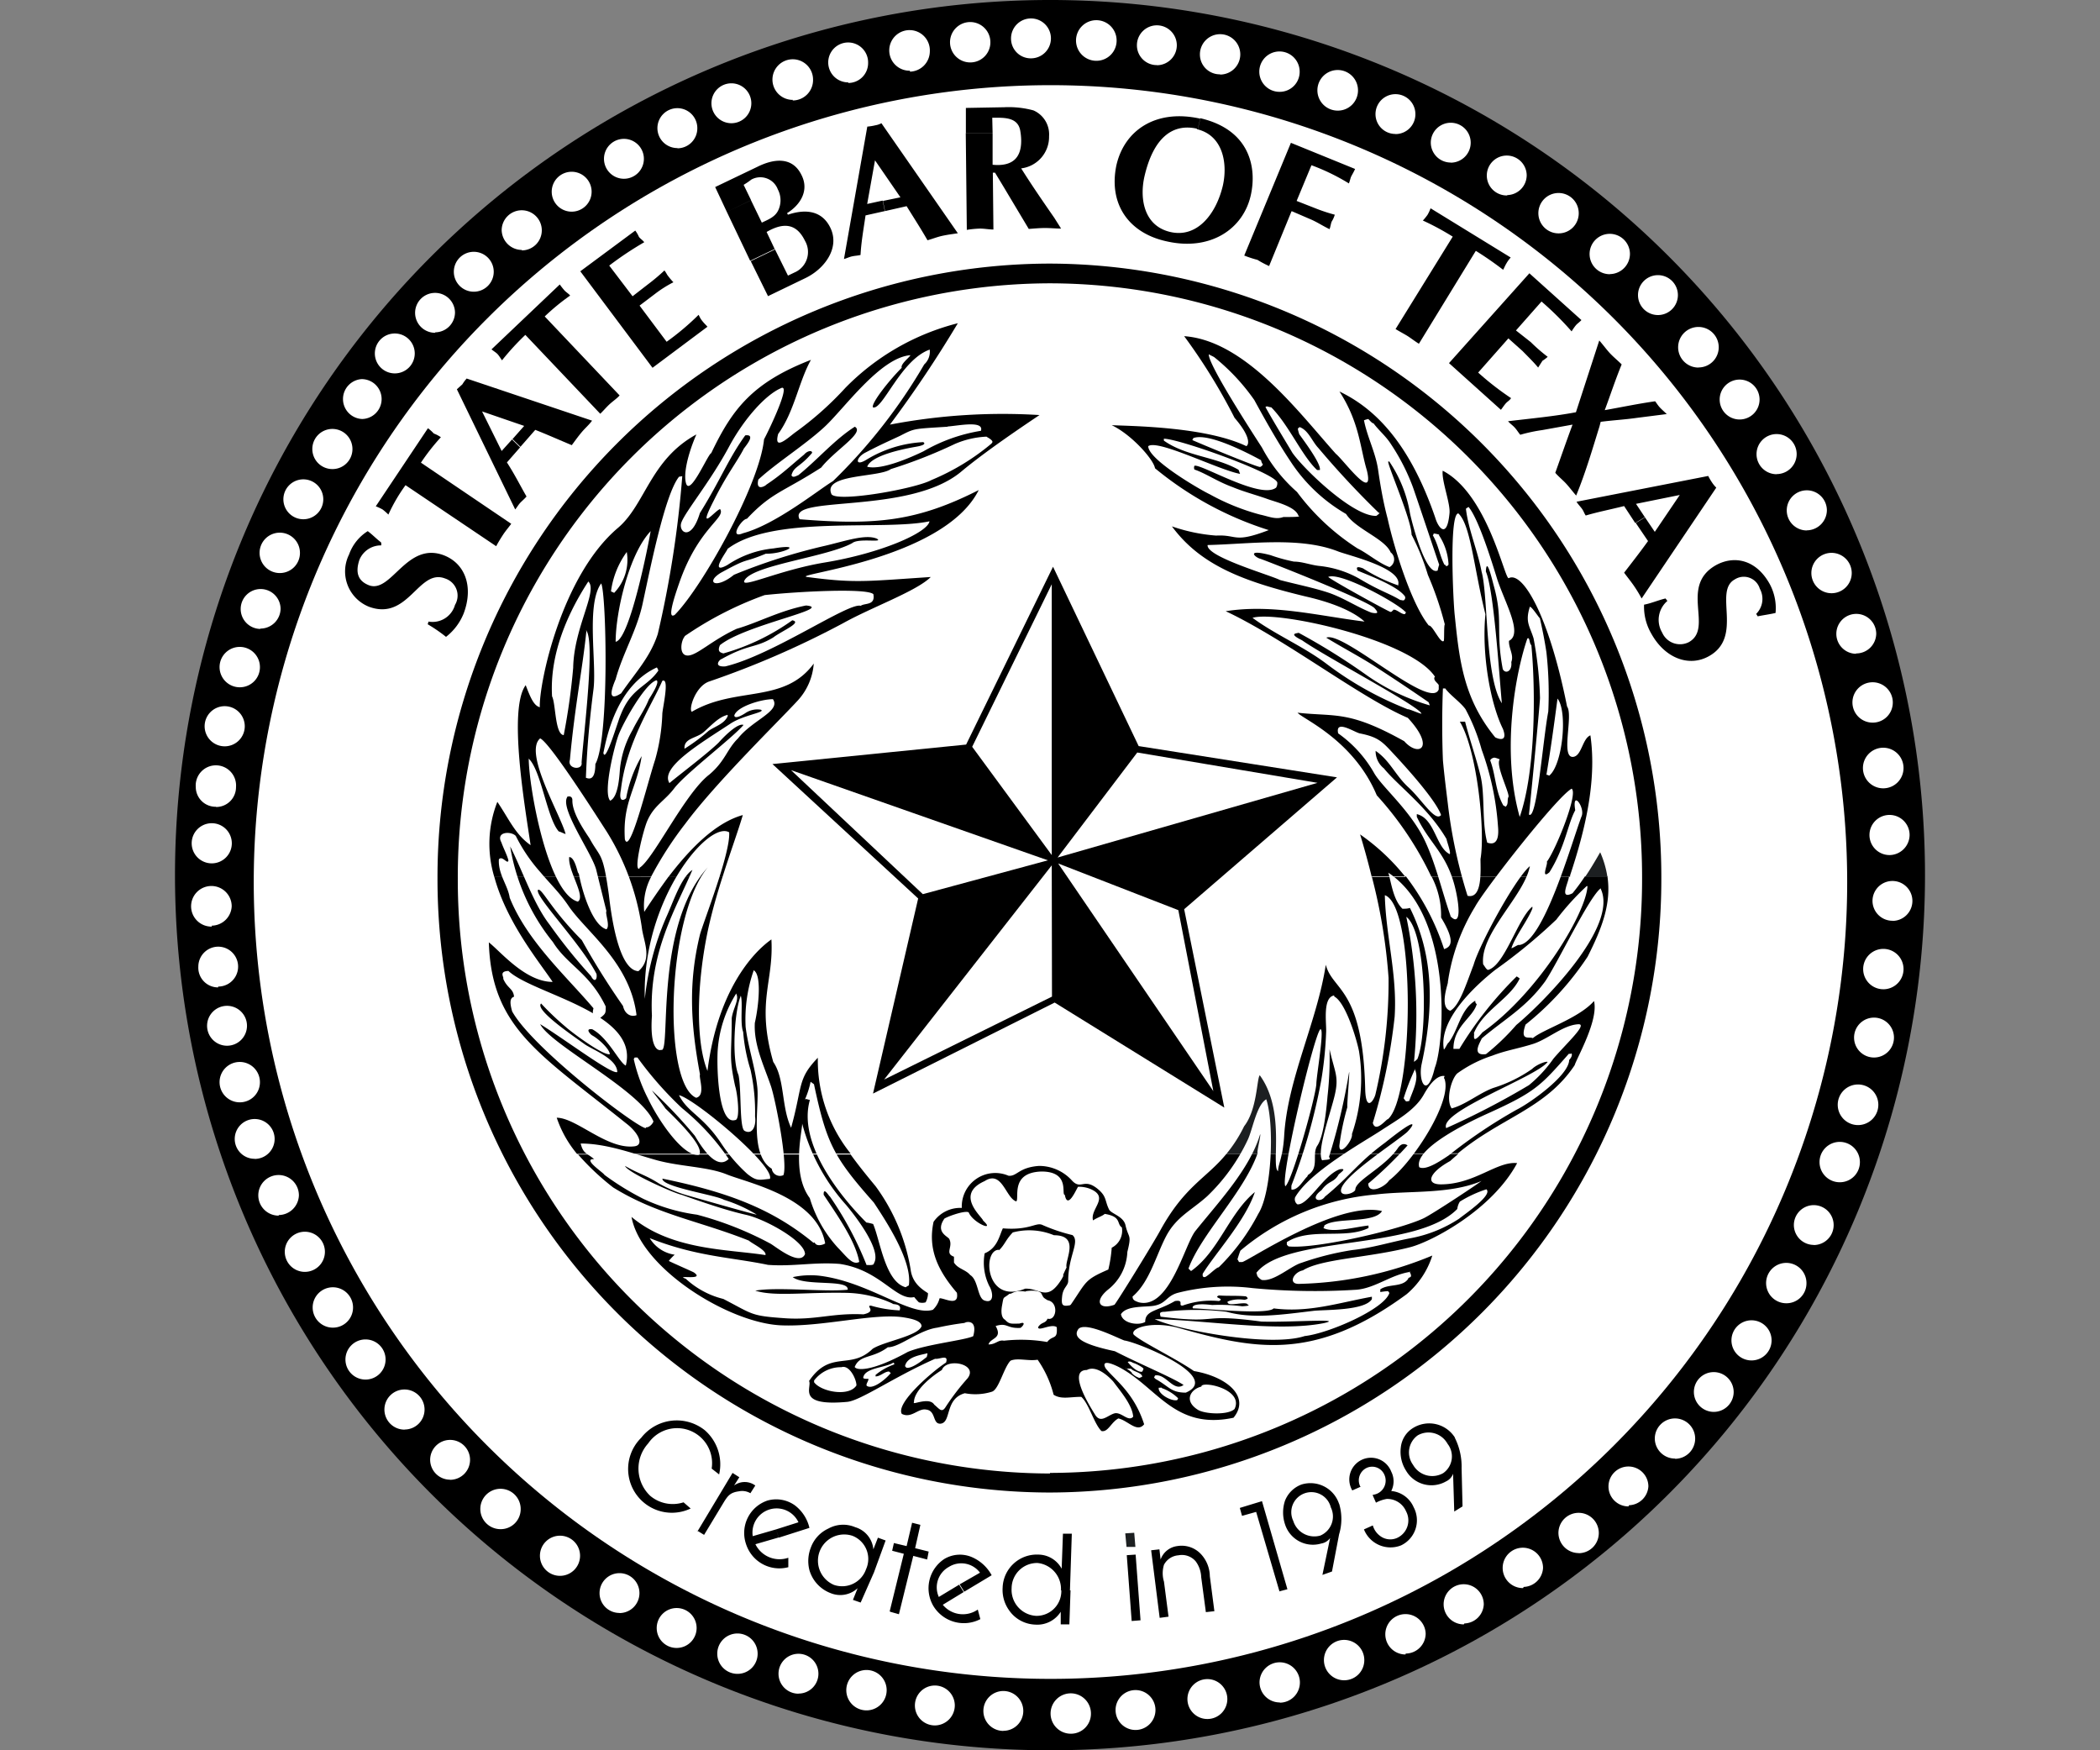
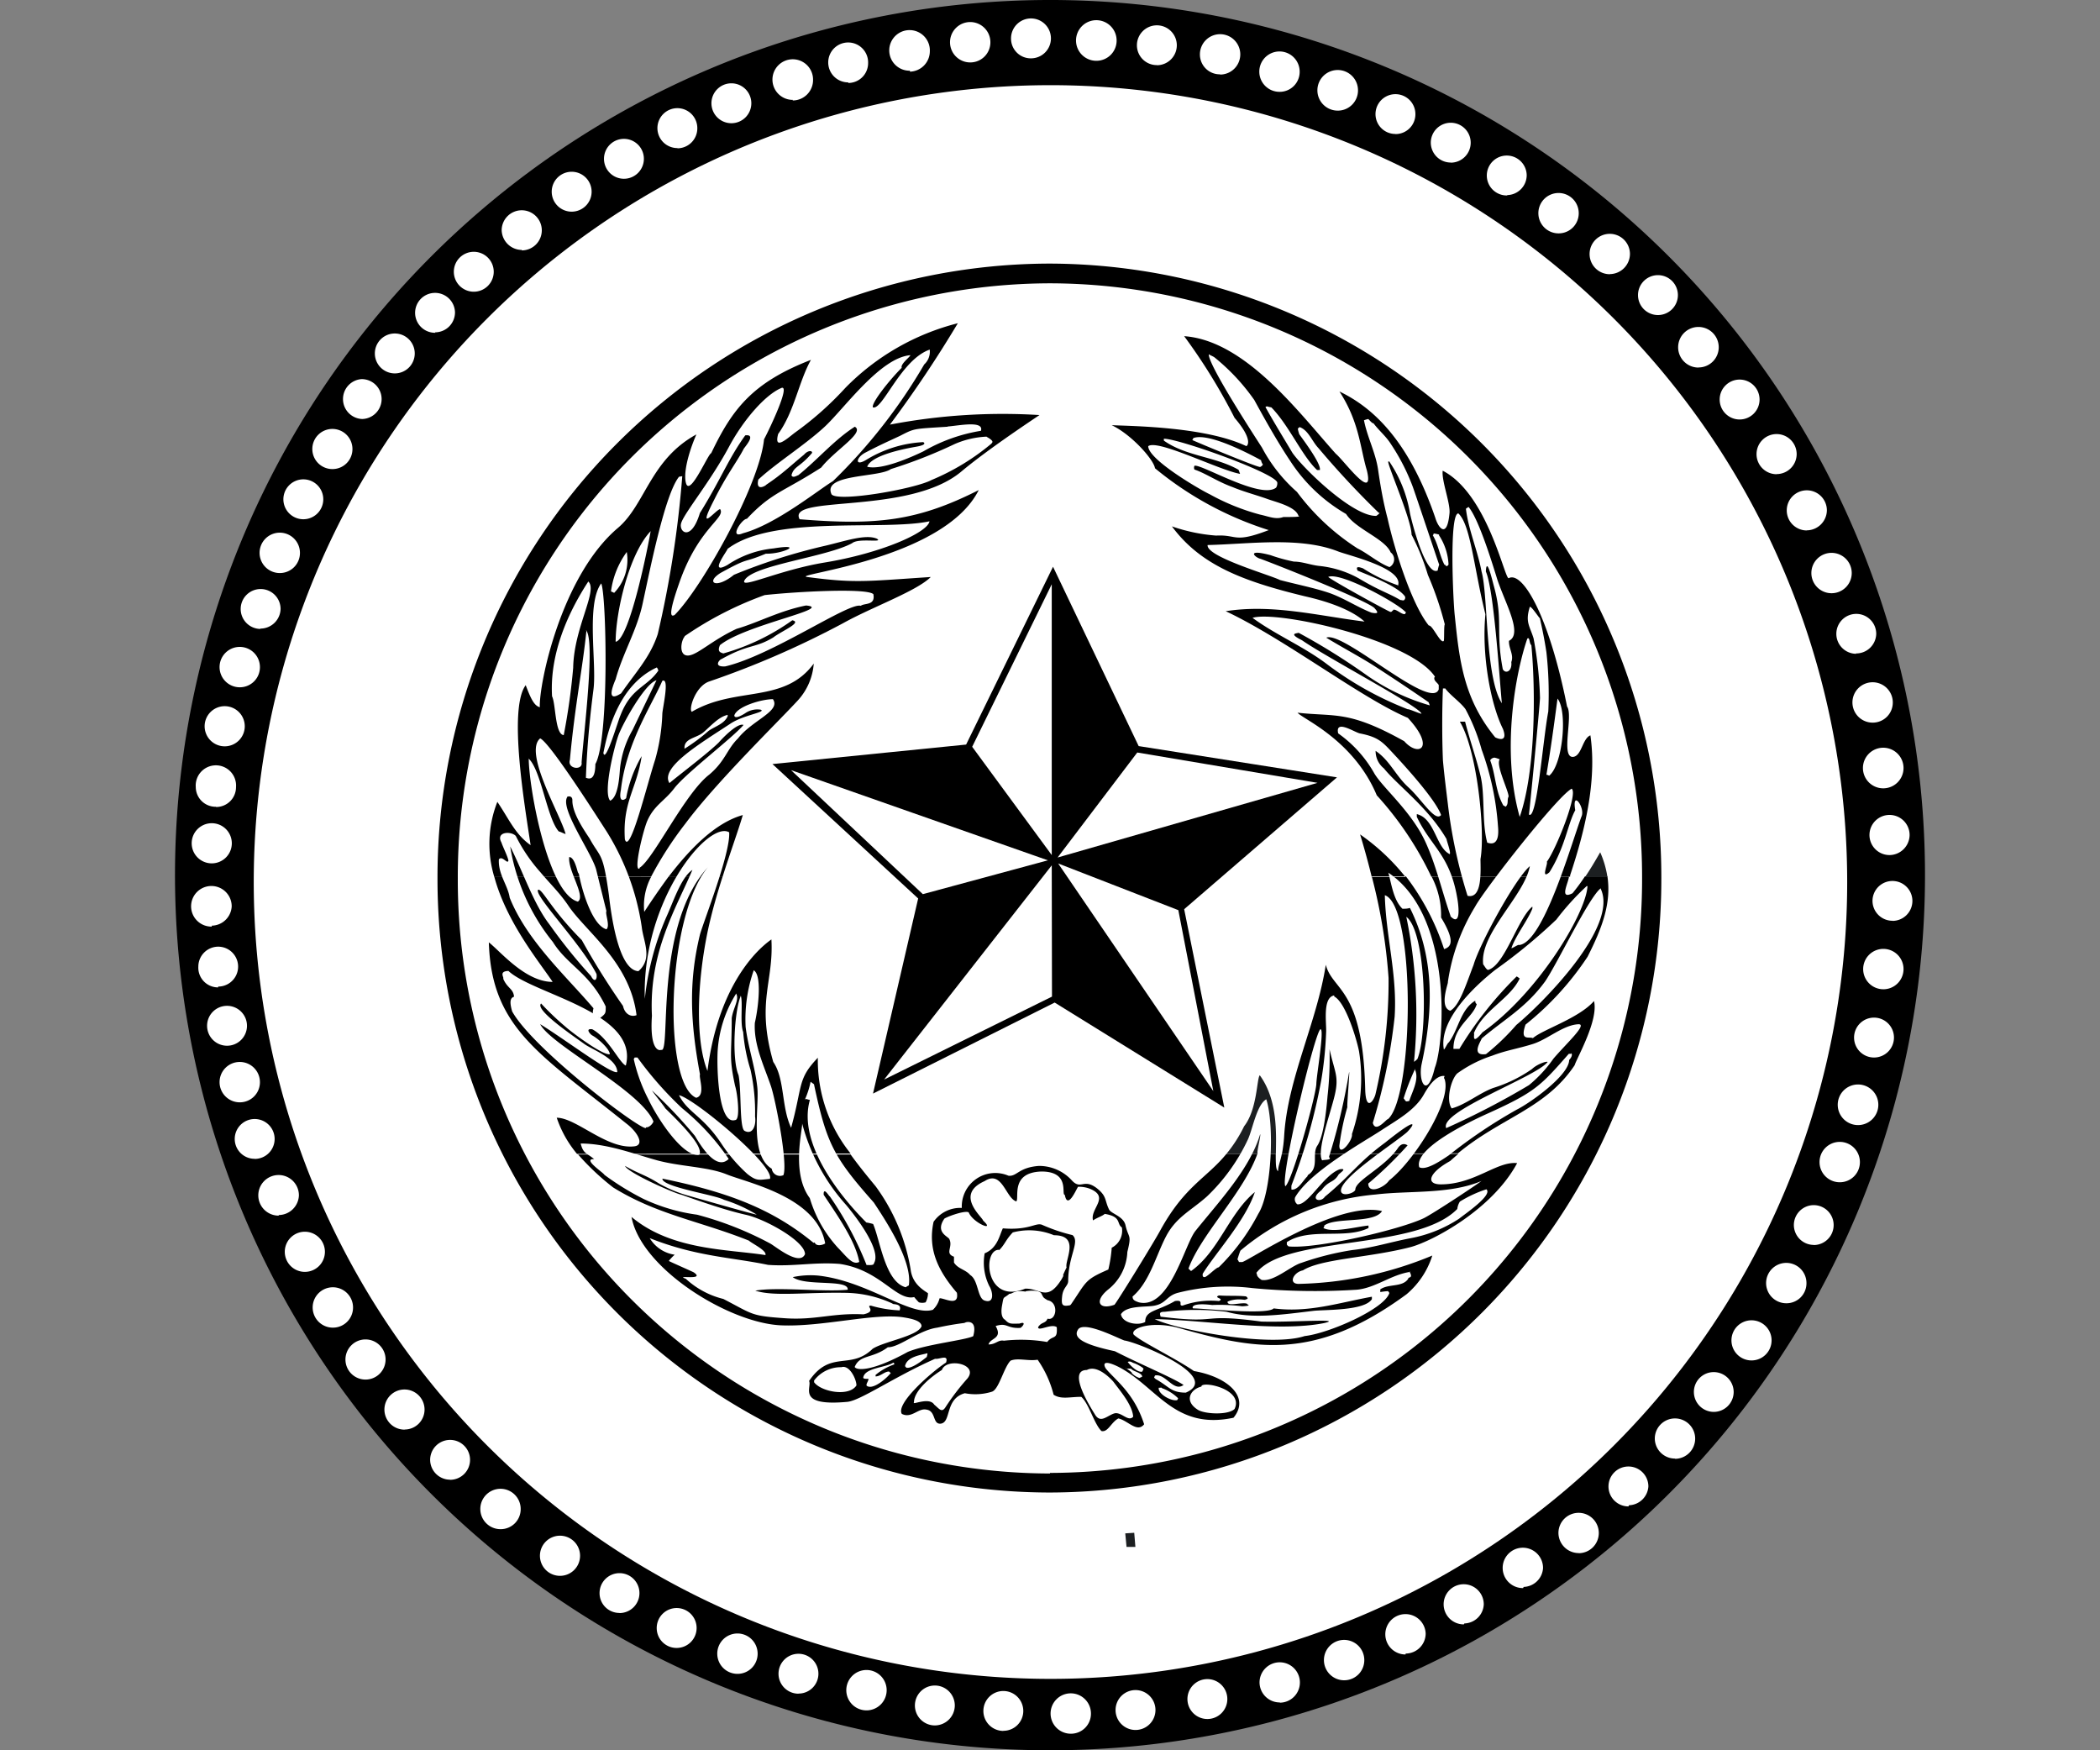
<svg xmlns="http://www.w3.org/2000/svg" id="Layer_1" data-name="Layer 1" viewBox="0 0 180 150">
  <rect x="0" y="0" width="180" height="150" fill="#808080" stroke="none" />
  <path d="M90,150a75,75,0,1,1,75-75,75,75,0,0,1-75,75Z" style="fill-rule:evenodd" />
  <path d="M90.05,143.88A68.29,68.29,0,1,1,158.33,75.6,68.28,68.28,0,0,1,90.05,143.88Z" style="fill:#fff;fill-rule:evenodd" />
  <path d="M90,127.91h0A52.56,52.56,0,0,1,37.5,75.26h0A52.58,52.58,0,0,1,89.94,22.59h0A52.58,52.58,0,0,1,142.4,75.24v0A52.56,52.56,0,0,1,90,127.91Zm0-1.68h0a50.87,50.87,0,0,0,50.75-51v0A50.86,50.86,0,0,0,90,24.28h0a50.87,50.87,0,0,0-50.76,51h0a50.87,50.87,0,0,0,50.76,51Z" />
  <path d="M125,98.89c-.23.19-.47.4-.7.61-1.82,1-2.14,2-.8,2,2.9,0,4.8-2,6.54-1.82-2.14,4-7.27,6.69-9.11,7.19-3.53.92-7.67,1-9.25,2-.81.16-1.29,1.16-.36,1.16a31.47,31.47,0,0,0,11.45-2.43,7.14,7.14,0,0,1-2.21,3.32c-8,5.87-13.11,4.69-19.7,2.84-2.24-.55-4,.08-3.69.61.64.63,3.53,2,5.17,3.13,2.81.48,4.87,2.19,3.39,4-5.1,1.09-6.58-2.71-9.92-4.39-1.48-.71-1.16,0-1,.21.84,1,2.4,2.08,3.26,4.74-.6.76-1.39-.32-2.21-.5-.63.34-.89,1.21-1.45,1.08-.63-.61-1.07-2.35-1.73-2.93-1,0-1.71.24-2.37-.18a9.18,9.18,0,0,0-1.37-3c-.82.13-1.71-.18-2.32.08-.58.58-1,2.48-1.6,2.66a4.74,4.74,0,0,1-2.32.13c-1.74.48-1.13,2.51-2.08,2.61-.71.05-.37-1.11-1.24-1.21-.68-.13-1.26.79-2.08.37-.55-.9,2.61-3.64,3.79-4.4.24-.74-.55-.26-.94-.32-3.53,1.56-6.4,3.59-7.53,3.69-4.38.4-3-1.24-3.27-1.79,1.84-2.71,3.53-.89,5.45-2.76,1-.64,3.87-1.08,4.19-1.93,0-.47-.85-.65-1.53-.76-2.5-.4-7,.84-10.53.68-4.5-.21-12-4.89-12.8-9.29,3.42,2.87,8.22,2.76,11.48,3.27.13-.4-1.18-1-1.42-1.24-4.24-1.69-7.87-2.22-11.64-4.56a21.71,21.71,0,0,1-3-2.82H72.91c.59.82,1.3,1.71,2.14,2.72a16.63,16.63,0,0,1,3,7.11c.18,1.52,1.45,2,2.37,2.57.1-.39,1.84.87,1.6-.55-1.65-1.92-2.5-3.76-2-6.08a2.78,2.78,0,0,1,2.42-1.19,2.87,2.87,0,0,1,4-2.76c.74.08.85-.71,2.61-.84a3.8,3.8,0,0,1,2.84,1.26c.77.82,1-.24,2.16.68.82.66.63,1,1,1.77.16.39,1.24.58,1.42,1.37.26,1.16.55.73.16,2.29A4.33,4.33,0,0,1,95,110.5c-1.24,1-.8,1.79.52,1.32.08,0,3.32-5.24,3.93-6.37,2.11-3.83,3.93-4.44,5.67-6.56h4.23c0,.81,0,1.37.2,1.48,0-.44.19-.8.32-1.48Z" style="fill-rule:evenodd" />
  <path d="M49.46,98.89a9.59,9.59,0,0,1-1.74-3.1c1.68,0,4.31,2.74,6.66,2.45.87-.11.31-1.19-.69-1.95-7.47-6-11.56-8.19-11.79-15.53,1,.78,3.13,3.39,5.47,3.39-1.1-1.66-3.93-5.05-5-9H55.81a5.29,5.29,0,0,0-.59,3c.65-1,1.34-2,2.07-3h4.64c-.45,1.4-.88,2.9-1.21,4.38-1,4.61-1.13,9.67-.08,12.25.85-6.77,3.8-10.09,5.48-11.27.21,3.68-1.32,5.34.16,10.5,1,1.45.68,3.85,1.53,5.64,1-3.61.52-4.16,2.29-6a12.78,12.78,0,0,0,2.81,8.21Z" style="fill-rule:evenodd" />
  <path d="M105.12,98.89a11.87,11.87,0,0,0,1.52-2.37c1.13-1.44,1.08-4.1,1.34-4.37,1.55,2.12,1.41,5,1.38,6.74Z" style="fill:#1c1f21;fill-rule:evenodd" />
  <path d="M109.88,98.89a12.17,12.17,0,0,0,.19-1.52c.28-4.9,2.81-9.74,3.57-14.69.58,2.26,3.19,1.94,3.38,10.76.07,1.82.71.93.87.37a42,42,0,0,0,1.13-10,47.29,47.29,0,0,0-1.44-8.7h2.93a20.9,20.9,0,0,1,3.27,6.23c.58-.19,1-.63-.26-2.71a7.17,7.17,0,0,0-.82-3.52h11.78c0,.47-.9,2.06.31,1.44a17.72,17.72,0,0,0,1.06-1.44h1.93c.34,2.29-.44,4.39-1.7,6.88a25.25,25.25,0,0,1-5.32,5.82c-.5,1.45.29,1,.63,1.16.84-.74,3.93-1.69,5.24-3.18.4,1.65-1.47,4.87-1.66,5.5-2.5,3.74-6.28,4.47-10,7.55ZM42.37,75.16a9.79,9.79,0,0,1,.26-6.44c1,1.47,1.53,2.79,2.85,3.71-.45-3.08-1.95-11.66-.42-13.71.42,1.1.71,1.76,1.21,1.89-.08-2,1.84-11.27,6.71-15.38,2.34-2,2.76-5.84,6.71-8-.73,1.68-1.15,3.45-.87,4.24.37,1,1.9-2.63,2.14-2.63,1.81-3.8,3.55-6.06,8.55-8-1.05,1.87-1.42,4.43-2.81,6.35-.37,1.39.63.52,1.39-.08a27.66,27.66,0,0,0,4.37-3.87A20.58,20.58,0,0,1,82.1,27.7a101.75,101.75,0,0,1-5.82,8.69,51.35,51.35,0,0,1,12.82-.82c-1.26.85-4.6,3.08-6.71,4.85-4.5,3.76-15,1.95-13.85,4.08,6.56.53,10.06.18,15.35-2.5-3,6-16.3,7.24-14.69,7.45,4.1.55,5.08.36,10.58,0-1.21,1.21-5,2.56-7.5,3.95a77.38,77.38,0,0,1-11.48,5C59.61,58.79,59,60.8,59.3,61c3.76-2.21,7.9-.66,10.45-4.13A5.25,5.25,0,0,1,68.41,60c-1.56,1.71-7,7-9.66,10.58a30.75,30.75,0,0,0-2.94,4.55Zm14.92,0c1.8-2.36,4-4.65,6.38-5.31-.39,1.33-1.08,3.21-1.74,5.31Zm60.29,0c-.34-1.39-.69-2.63-1-3.65a18.36,18.36,0,0,1,3.89,3.65Zm5.12,0a28.32,28.32,0,0,0-4.69-7c-2-4.77-6.39-6.56-6.79-7.08,3.29.36,4.37-.22,9.14,2.44,1.24,1.4,2.71.58.31-2-4-1.69-10.55-6.77-15.61-9.14,4-.63,7.9.39,11.9.89-.29-.26-1.47-1.34-5.08-2.16-5.42-1.31-9-2.71-11.43-6a14.85,14.85,0,0,0,3.79.79c1.85-.1,1.48.69,4.51-.47A28.94,28.94,0,0,1,99,40.13c-.11-.74-2-2.88-3.71-3.69,2,.08,8.1.16,11.53,1.79.1,0,.63-.53-1-2.42a49.65,49.65,0,0,0-4.32-7c5.27.37,9.9,6.63,13,10.08.68.55,3.34,4.24,2.66,1.42-.58-1.92-.63-4.11-2.35-6.76,2.72,1.31,5.88,4,8.22,10.84.26.87,1,1.8,1.21-.37.11-.84-.69-2.81-.58-3.68,3.87,2,5.32,9.37,5.66,9.21,1.16-.63,3.43,3.11,5,11,.56.76-.6,4.5.56,4.31.7-.13.76-1.57,1.44-1.84.58,4-.52,8.32-1.74,12,0,0,0,.06,0,.11H122.7Z" style="fill-rule:evenodd" />
  <path d="M135.86,75.16c.43-.63.84-1.32,1.3-2.12a8.28,8.28,0,0,1,.62,2.12Z" style="fill:#1c1f21;fill-rule:evenodd" />
  <path d="M78.34,120.17c0-1,1.5-2.21,2.39-2.76.4-1.09,3.19-.51,2.19.73a20.2,20.2,0,0,0-1.84,2.4c-.35.58-.53.23-1-.16-.44-.71-2,.11-1.73-.21Zm-6.22-3a2.87,2.87,0,0,0-2.34,1.14v.15c.6.82,3,1.27,3.63.27,0-.53-.6-1.79-1.29-1.56Zm8.22-3.39c-1.58.21-3.27,1.71-4.24,1.68-1.34,1-2.4.61-2.84,1.69.15.29,1.42.44,4.55-1.29,1.58-.66,4.92-1,5.61-1.35.5-1.84-1.21-1-.61-1.15a25,25,0,0,0-2.47.42Zm-3.77,3c-.68.44-2.5.44-2.58,1.31.11.11.29.06.45.08,0,.21-.21.4-.16.58.53.45,1.84-.74,2.08-1.1-.08,0-.08-.06-.16-.11-.39,0-.73.42-1.15.42v-.13a5.16,5.16,0,0,1,1.6-.9c0-.1,0-.1-.08-.15Zm11.33-6.09c-1-.15-1.06.19-1.38.19-.57.47-.47.13-.63,1s.11,1.15.24,1.21c.37.39.48.36,1.26.34.58-.21.32.21.08.37-1.21.07-1.1-.48-2.13-.16.63,1.1-.45,1-.61,1.58.64,0,.82-.42,1.32-.32a13.16,13.16,0,0,1,3.71.11c.48-.63.9-.13.82-1.27-.47-.34-1.6.4-1.6,0,.29-.47.63-.29.81-.73.76.23,1-1.4,0-1.58-.39-.24-.34-.21-.52-.56s-1.11-.26-1.34-.21Z" style="fill:#fff;fill-rule:evenodd" />
  <path d="M79.39,116c-.61.15-1.68.31-1.82,1.1.06,0,.08.08.11.11.47.13,1.5-.71,1.76-.92C79.47,116.11,79.57,115.91,79.39,116Zm6.24-8.85c.53-.53.55-.87,1.18-1.53a5.54,5.54,0,0,1,3.53.24c2.29,0,.9,2.16,1.08,2.76-.63,1.29,0,.24-.42,1-1.24,2-1.82.77-3.13.82C84.44,111.85,84.18,107.06,85.63,107.11Z" style="fill:#fff;fill-rule:evenodd" />
  <path d="M91.79,111.8c1.37-2,1.16-2.11,3.21-3a11.46,11.46,0,0,0,.29-1.87,1.63,1.63,0,0,0,.87-1.74c-.47-.31,0-.92-1.47-1.16-.19.19-.66.32-1,.56-.29-1,1.5-2-.29-2.72a2.57,2.57,0,0,0-1-.16c-.21.35-.9,1.95-1.13.69-.34,0,.5-2-2-2-2.71.08-1.87,2.29-2.16,2.56-.9-.27-1.21-2.72-2.71-1.74-2.61,1.16-.19,3.08-.13,3.39,1.1,1-.87.21-1.24-.71-.34-.21-2.16.48-2.11.58-.76,1.14.35,1.48.45,1.71.34.69-.42,1.22.4,1.51,0,.5,0,.31,0,.5.34.55,1,.6,1.39,1.07.71.43.61,2,1.24,2.19.87.29.69-.79.4-1.24a4.49,4.49,0,0,1-.4-2.81c1.11-.45,1.27-1.56,1.56-2.14,2.31.19,2.84-.55,3.39-.29a15.09,15.09,0,0,0,2.58.87c.66.58-.37,1.77-.37,3.93,0,.42-.44.55-.52,1.31s0,.9.68.77Zm1.37,5.61c-1.84,0,.63,3.68.71,3.84.47.74,1,.1,1.61-.11s1.23.77,1.65.27c-.07-1-1.1-2.19-1.7-3-.14-.16-1.35-1.5-2.27-1Zm5.9.78c1.13.61,1.29,1.16,2.58,1.16,3.18-1.37-4.19-4.34-5.27-4.47-.65-.24-3.29-1.61-3.92-1-.58.76.39,1.34,3.11,1.92,2.21,1.13,4.89,2.24,5.89,2.89-.86.64-1.52-1-2.45-.81-.08.21-.13.13.06.31Zm.52.77a3.82,3.82,0,0,1,1.4.87c0,.08,0,0,0,0a.4.4,0,0,1-.08.16c-.44.13-1.66-.5-1.58-1.06.05,0,.21,0,.26,0s-.36-.11,0,0Z" style="fill:#fff;fill-rule:evenodd" />
  <path d="M97.22,116.83c-.22-.06-.32-.22-.56-.11.24.32.79.87,1.19.84.1,0,.1-.13.16-.23s-.61-.45-.79-.5Zm-.24.5c-.08-.08-.45,0-.5-.08s.66.42.52.42a1.63,1.63,0,0,0,.66.42s.21-.08.24-.11C97.9,117.64,97.06,117.51,97,117.33Zm6,1.5c-.9.21-1.56,1.21-.29,2,.63.37,2.6.45,3.13-.08.84-1.76-3-2.47-2.84-1.89Zm-34-24.57a7.39,7.39,0,0,0,.5-1.55l.29.21c1.08,5.08,1.69,6.26,5.13,10.14,1,1.52,3.32,5,3,7.1a1.92,1.92,0,0,0-.27.16c-1.76-.47-2.18-4-2.79-5.42a3.75,3.75,0,0,0-.58-.13c-2.37-2.37-5.89-6.85-4.84-10.51-.16,0-.37-.16-.45,0Z" style="fill:#fff;fill-rule:evenodd" />
  <path d="M68.75,96.26a16.87,16.87,0,0,0,3.77,7c.79.94,3.08,3.89,2.39,5,0,.23-.52.13-.63.16a29.18,29.18,0,0,0-3.16-5.9c0,.1-.55-.9-.52-.13,1.05,1.6,2.73,3.92,3.05,5.76-.58.29-1.05-.42-1.84-1.23a10.9,10.9,0,0,1-2.4-4.24c-1.66-2.22-.55-6.09-.66-6.43Zm10.72,14.06a1.69,1.69,0,0,1-.13,1.29,1,1,0,0,1-.58,0,5.82,5.82,0,0,1-.4-.45c-1.55.35-2.87-2.31-6.37-2.84-2.16-.18-4,.24-6.16.08-3.18-.66-6.16-.71-10.14-2.29a3,3,0,0,0,2.14,1.42,4.18,4.18,0,0,0-.5.53c-.08,0,2.23,1,2.16,1,1,.71-1.72.16-.71.53A7.29,7.29,0,0,0,62,111.32c2.61,1.35,2.32,1.45,5.37,1.66,2.58.16,4-.47,6.64-.34,1.23-.26.1-.77.66-.74a10.33,10.33,0,0,0,2.44.4c.24-.63-.63-.48-.6-.58a9.88,9.88,0,0,0-3.85-.92c-3.6-.08-6.26.34-7.92-.19,1.84-.34,6,.13,7.92-.08.11-.94-3.65-.26-4.71-1.08a7.3,7.3,0,0,1,2.19-.13c4.29.48,7.87,3.53,9.82,2.93a2,2,0,0,0,.63-1.43c-.21-.36-.85-.42-1.08-.5Z" style="fill:#fff;fill-rule:evenodd" />
  <path d="M69.83,106.48c.16.42.82.16.9.08-.71-4-6.69-5.19-8.48-5.93-1.63-.65-4-.65-6-1.21S52,98,49.77,98c.23.89.5.79,1.16,1.34-1.08-.05.87,1.21.87,1.34a23.22,23.22,0,0,0,3.34,2.06,15.68,15.68,0,0,0,4.61,1.36A28.88,28.88,0,0,1,66,106.56c.42.21,2.53,2,3,.92,0-1.11-3.4-3-5.06-3.37s-3.81-1.11-5.5-1.71c-.68-.14-4.63-1.9-4.87-2.48,1.24.71,1.76.77,2.92,1.51a11.25,11.25,0,0,0,2.37,1c.29.08,5.85,1.68,6,1.66a12.52,12.52,0,0,0-2.81-1.27c-.74-.42-5.35-1.1-5.27-1.81,5.76,1.18,9.5,2.66,12.95,5.5ZM58.2,93.86c1.34.29,8.26,6.09,7.79,7.17-.92.08-1.11.23-1.93-.42a13.4,13.4,0,0,1-2.18-2.53c-1.6-2.45-2.92-2.71-3.68-4.22Z" style="fill:#fff;fill-rule:evenodd" />
  <path d="M62.46,99.32a20.31,20.31,0,0,0-4-4.35,30.29,30.29,0,0,1-3.82-4.34H54.4a.76.76,0,0,1-.08.13,14.28,14.28,0,0,0,1.24,3.42c.87,1.82,3,5,4.37,4.79.45-.71-1.76-2.86-2.92-4,.05,0-1.16-1.5-1.11-1.5a41.52,41.52,0,0,1,3.66,3.87C60.17,98.37,61.43,100.34,62.46,99.32Zm.66-14.2a10.48,10.48,0,0,0-1.61,5c-.08,1.74.11,6.29,1.5,5.87.48,0,.19-2.34,0-2.92-.55-2.55-.29-2.61-.29-5.82.13-.89.68-1.6.37-2.11Z" style="fill:#fff;fill-rule:evenodd" />
  <path d="M63.49,85.36c-.56,1.37-.77,5.43-.19,6.77.27,1.26.06,4.58.53,4.79.71.37,1-.52.89-1.24a16.85,16.85,0,0,0-.39-4,14.86,14.86,0,0,1-.63-3.24c-.29-.76,0-2.55-.21-3.13Z" style="fill:#fff;fill-rule:evenodd" />
  <path d="M64.59,83.2a12.73,12.73,0,0,0-.68,4.8c.21,1.73.81,3.42,1,5.16s-.71,5.81,1.24,7a.71.71,0,0,0,1,.55c.39-1-.66-6.37-1.06-7.6-.58-1.72-1.5-3.56-1.39-5.45.34-1.48.6-4.16-.11-4.51ZM55.35,96.68c-.71,0-9.69-6.82-11.45-10-.21-.73-.21-1.15.16-1.26-.06-.71-.58-.71-.93-1.55.11-.08-.42-.63.45-.66,2.11,2,11.24,3.56,10.06,8.11-.55-.24-1.5-2.37-2.87-3.11-.66-.1-.16.45,0,.53.61.34,1.5,1.21,1.5,1.61-.65.1-3.42-2-3.79-2.35a23.68,23.68,0,0,1-2.1-2c-.53.5,2.24,2.43,3.68,3.45.66.5,2.82,1.24,2.85,2.42-.43.27-4.51-2.81-6.61-4.1.89,1.79,8.61,5.68,9.71,8.34-.08.24-.39.53-.63.5ZM60,92.08c-.82-4.4-1-7.9,0-12,.32-1.14,2.63-7,2.5-8.75C60.72,70.28,55,77.17,55.27,85.6a23.65,23.65,0,0,1,1.84-7c.58-1.26,1.27-3.42,2.24-4.05-1.39,3.29-3.74,7-3.47,12.5-.21,3.06.66,3,.79,2.92.89.43-.66-10.53,4-15.64-3.56,4.27-3.87,18.52-1,19.75C60.51,93.89,59.88,92.34,60,92.08ZM54.8,74.38c1.16-.66,3.92-6.42,6-8,1.37-1.16,1.5-2.16,2.45-3.09,1.26-1.6,3.71-2.34,3-3.37-1,0-3.1.64-3.31,1.4.05.37.81-.11,1-.24a1.83,1.83,0,0,1,1.26-.26c.53.21-1.47.45-2.58,1.19-2.55,1.68-6.08,3.76-5.24,5.1.95-.79,3.32-2.58,4.22-3.47.73-.82,1.73-1.69,2.13-1.51-.92,1.09-4.85,4.06-5.9,5.38-.84,1.13-1.74,1.47-2.34,2.82-.37.84-1.24,4.44-.66,4.1Z" style="fill:#fff;fill-rule:evenodd" />
  <path d="M62.35,61.27c-.78.18-1.47,1-2.07,1.5s-1.64.5-1.61,1.34l0,.06a15.71,15.71,0,0,0,2.06-1.53c.55-.39,1.39-.61,1.65-1.29,0,0,0-.11-.08-.08Zm-3.68-6.74A29.92,29.92,0,0,1,65.54,51c2.61-.29,8.74-.63,9.32-.08.19,1-.76.74-1.08,1-1-.34-7.58,4.24-11.61,5.19-1.08.07-.48-.61-.32-.63,2.37-1.32,2.85-.9,4.43-1.85.71-.55,2.53-1.29,1.63-1.47A19,19,0,0,1,62,56c-.21-.08-.55-.11-.29-.71,2.14-1.74,9.85-3.16,7.38-3.4-2.27.45-4.14,1.48-5.95,2-2.16,1-3.4,2.29-4.19,2.29s-.58-1.29-.26-1.63Zm8.24-21.25c-1.26.55-3.11,2.56-4.42,5-1.58,2.95-3.72,5.53-4.08,6.48-.32.79.81,1.76,1.58-.79,1.79-2.87,2.44-4.66,3.89-6.66,1.05-.13-.18,1.13-.16,1.21-.6,1.13-1.45,2.19-2.55,4.4-1.48,2.89.16.79.55.71.53.76-1.89,1.6-3.53,6.42-1.1,3.14-.52,2.71-.37,2.66,2.32-2.32,7.27-11.11,7.67-15.06.53-1,2.37-4.89,1.42-4.37ZM65,41.1c1.53-1.42,4.05-3,5.71-4.55s4.74-5.9,7.32-6.11c0,.13-.87.76-.74,1.08-1.1,1.1-2.63,3.05-2.47,3.39.82.29,2.39-4.08,4.87-4.95a1.47,1.47,0,0,1-.47,1.27,46.69,46.69,0,0,1-7.82,10c-1.3.79-4.93,3.73-7.72,4.47-1.24.53-.1-1.24.34-1.24,2.14-2.28,3.06-2.26,6.37-4.39,1.16-1.48,3.77-3,2.88-3.5-1.77,1.13-3.17,2.81-4.85,4.16-.08,0-.47.29-.58,0,.21-.79.71-.66,1.77-1.92,0-.24-.4-.19-.69.15-1.21,1-1.9,1.69-3.24,2.58C65.67,41.6,64.75,42.18,65,41.1ZM51.4,87.23c-.21-.21-.76.08-.53-.82-2.31-2.73-5.68-5.74-7.18-9.47-.16-1.08-1-2-.93-3.29.29-.37.74.47.82.1-.1-.45-.45-1.1-.6-1.55-.51-.92.81-1,1.23-.56a14.2,14.2,0,0,0,2.11,3.11c.84,1,1.66,1.77,2.42,2.9C50.22,79.84,54,82.47,54.56,87c-.45.18-1-.06-1.16-.79a64.54,64.54,0,0,1-3.53-5.64c-2.68-2.69-3.37-4.39-3.74-4.32-.44.42,3.67,4.61,5,7.22.08.5-.18.76-.47.18a46.22,46.22,0,0,1-3.56-4.42c-1.37-1.77-2.26-4.5-3.37-6.69a17.42,17.42,0,0,0,3.66,8.19c1.24,2,3.14,2.63,4.53,5.53,0,.6,0,.6-.5,1Z" style="fill:#fff;fill-rule:evenodd" />
  <path d="M45.32,65c0,2.42,1.63,11.58,4.21,12.27.71-.45-.87-2.64-.74-3.82.58,0,.8,1.92.8,1.29.28,1.61,1.18,4.56,2.39,4.9.34-.29-.13-1.35,0-1.56-.34-1.37-.53-2.13-.87-3.52S48,69.35,48.61,68.33c-.08-.06.48-.24.45.29,0,1.07,1,2.52,1.47,3.23.95,1.74,1.14,1.08,1.66,4.85.18,1.53.79,6.45,2.53,6.53,1.26-1.08.42-2.56.29-3.77a21.26,21.26,0,0,0-3-8.18c-.84-1.3-4.87-7.64-5.71-8-1.45,1.21,1.74,6.53,2.18,8.19-.1,0-.47-.21-.58-.21-1-1.1-1.5-5.16-2.55-6.21Zm5.11-15.17c-2.32,3.56-3.29,6.93-3.11,9.85.32.6.24,3.26,1,3.32a55.56,55.56,0,0,0,.81-5.77C49.19,53.77,51.27,50.63,50.43,49.84ZM50.27,54c-.32,3.23-1,6.47-1.42,11.11-.26.81,1.13.94,1,.23.21-2.73,1.19-10.55.37-11.34Zm3.45-6.69a7.37,7.37,0,0,0-1.35,3.37c.09.05.19.08.27.13A4.07,4.07,0,0,0,53.72,47.29Z" style="fill:#fff;fill-rule:evenodd" />
  <path d="M55.77,45.52c-1.89,2-3,7-3,9.48C54,54.79,55.61,46.5,55.77,45.52Zm-4.05,19c.29-1.39,1.13-5.74,4.58-7.32a.75.75,0,0,1,.13.27c-1,1.45-2.32,1.45-3.24,3.82C53,61.67,51.9,65.48,51.72,64.53Z" style="fill:#fff;fill-rule:evenodd" />
-   <path d="M56.27,58.3c-1,.28-2.9,3.73-3.26,4.71s-1.34,4.92-.71,5.61c.71-.32.79-2.14.84-2.74a8.44,8.44,0,0,1,1.08-3.32c.42-.87,1.05-1.74,1.39-2.61.08-.15,1-1.5.66-1.65Z" style="fill:#fff;fill-rule:evenodd" />
+   <path d="M56.27,58.3c-1,.28-2.9,3.73-3.26,4.71s-1.34,4.92-.71,5.61c.71-.32.79-2.14.84-2.74a8.44,8.44,0,0,1,1.08-3.32Z" style="fill:#fff;fill-rule:evenodd" />
  <path d="M56.77,58.35c-.94,2.16-3.08,5.29-3.55,9.34-.24,1.22.37.82.45.71A11,11,0,0,1,55,64.8c-.42,2.81-1.65,3.92-1.44,7.13.42,1.4,1.89-4.66,2.6-6.84a16.33,16.33,0,0,0,.61-3.9c0-.42.66-3.16,0-2.84ZM51.53,50c-1.31,1.79-.37,6.84-.66,9.08s-.55,4.79-.65,7.58c.1,0,.81.45.81-1.18,1.21-2.11.95-14.62.5-15.48Zm1.24,8.21c.63-2.29,1.87-4.27,2.34-6.61.61-2.79,1.87-9.21,3.09-10.74a2.74,2.74,0,0,1,.28-.05,90.08,90.08,0,0,1-2.1,13.53c-.66,2-1.87,3.24-3.14,5.08-.31.19-1.36.87-.47-1.21ZM79.65,44.68c-4,.84-13.45-.58-17.3,2.37.11,0-1.71,2.32,0,1.37A8.57,8.57,0,0,1,66.3,47c2.74-.45.77.5-.65.45-2.14.89-1.3.23-3.85,1.63-1.37.82-.45,1.45,1.11.18a49.87,49.87,0,0,1,7.87-2.5c1.66-.39,3.4-1,4.37-.6.66.39-1.55-.08-2.11.39-2.18,1.19-8.45,1.87-9.21,3.16-.5.84,2.87-.84,6.84-1.5,4.82-.79,8.83-2.55,9-3.53Zm1.58-8.11c-3,.19-2.81.13-4.1.79-.85.4-1.64.74-2.9,1.4-.87.42-1,1.26,0,.66a10.36,10.36,0,0,1,4.9-1.53s.45.21-.58.39S74.7,39,74.33,40c1.21.32,3.77-.81,4.82-1.32a14.45,14.45,0,0,1,4.93-1.76c.29-.92-2-.42-2.85-.37Z" style="fill:#fff;fill-rule:evenodd" />
  <path d="M84.58,37.42a7.68,7.68,0,0,0-2.74.63,41.57,41.57,0,0,1-5.48,2.15c-1,.74-5.92.4-5.08,2.17.6.68,7.19-.48,8.58-1.24A19.77,19.77,0,0,0,85,38c0-.07.32-.15-.44-.57Zm12.5,73.69c1.45-1.23,2-3.5,2.87-5.16s2.16-2.21,3.51-3.42a16.25,16.25,0,0,0,3.5-4.87c.39-.82.76-3,1.58-3.45.71,2.21.47,8-.69,9.82a18.16,18.16,0,0,1-3.39,4.58c-.22,0-1,.84-1.21.84s-.16-.18-.16-.29c1.08-1.76,3.63-4.5,4.47-7-2.23,1.84-3.08,5.08-5.47,6.77l-.22-.21c1.06-2.93,4.77-6.56,5.93-9.9-.11,0,.31-1.61.21-1.61-.9,3-3.55,5.79-5.56,8.3-.94,1.23-2.21,6.74-4.84,6.1-.37-.13-.55-.21-.53-.55Z" style="fill:#fff;fill-rule:evenodd" />
  <path d="M120.89,109c-1.64.23-3,1.39-4.61,1.53a56.55,56.55,0,0,1-8.93-.14,17.37,17.37,0,0,0-6.37.4c-1,.26-1,.9-2,1.1-.74.16-2.4-.05-2.9.74.13.79,1.5,1,2.08.66,0-1,1-.89,2.55-1.79.85-.13.21.42.66.39a7.18,7.18,0,0,1,3.11-.39c.53-.24-.53-.26,0-.48.76.06,1.58,0,2.32.08.36.27-.09.24-.06.29s-.73-.18-1.52.16c-.06.48,1.29,0,1.68.19-.05.08.53.15-.42.21a14.88,14.88,0,0,0-2.58-.11c-1.9-.23-1.71.27-1.63.29.92,0,6.39.58,6.9,0,3,.39,5.55-.48,8.42-1,0,0,0,.13,0,.21-.63,1-4,.89-5,1-2.68.32-5.24.71-7.45.08a22,22,0,0,0-5.29,0c-.55,0-.42.18-.37.42,5.32.66,3.11-.32,8.64.42,2.45.08,7.21-.29,5.37.13-3.95.79-10.14-.26-14.51-.34,1.74.87,9.82,2.45,12.85,1.45,2-.21,6.82-2.29,7.26-3.69,0,0-.07-.13-.13-.16a6.41,6.41,0,0,0-.65.08v-.23c.71-.5,1.89-.16,2.39-.9,0-.21.47,0,.11-.63Zm6.1-7.79c-2.73,1.16-6.18.81-9.08,1.16a20.76,20.76,0,0,0-11.59,4.81c-.1.25-.18.51-.26.77.08,0,.08.16.16.21a2,2,0,0,1,.24,0c.39,0,8.19-5.29,12-4.37-.68,1.1-4,.5-4.95,1.24,0,0,0,.15-.08.21.82.45,2.93-.13,3.87-.21,0,0,0,.15,0,.21-2,1-5-.08-7,1.21,0,.08,0,.16,0,.21a.49.49,0,0,0,.16.16c2.42.23,9.55-1.45,11.58-2.42.87-.43,5-3.17,5-3.24Z" style="fill:#fff;fill-rule:evenodd" />
  <path d="M127.42,101.92a10.14,10.14,0,0,0-2.29,1.06,1.54,1.54,0,0,0-.22.63c-3.53,3.61-14.64,2.21-17.22,5.47a2.76,2.76,0,0,1,.08.27,1.2,1.2,0,0,0,.37.34c1.06.18,2.5-1.21,3.43-1.47a24.4,24.4,0,0,1,4.34-1.09c1.69-.18,3.26-.68,4.92-1a11.38,11.38,0,0,0,4.24-1.69c.45-.37,2.87-2,2.35-2.5Zm-3.61-9.71c-.79-.08-1.48,1.08-1.79,1.63-.77,1.34-2.34,2.18-3.58,3-1.61,1.06-6.16,3.56-7.43,5.77a.54.54,0,0,0,.19.6c.92.11,2.23-2.5,3.63-3,.79-.13-.16.43-.11.48-.44.71-.81.45-1.45,1.31-1.1.82-.07,1.11.29.56,2.22-1.82,2.8-2.9,5.17-4.64,2.92-2.34,2.52-1.55,1.87-.89-1.16,1-5.66,3.87-5.66,5,0,.58,1.15.24,1.23-.07,0-.8,2.42-1.85,3.61-3.51.39-.63.79-.34.87-.29a33.66,33.66,0,0,1-3.37,3.27c0,.95,1.39.34,1.79-.27,2.08-1.6,5.45-6.84,4.74-8.71-.11-.08.08-.31,0-.18Zm-10.64-4c-.53.45-3.45,12.69-3,13.45.55-.34,2.58-7.55,2.66-8.76,0-.66.69-4.61.37-4.69Z" style="fill:#fff;fill-rule:evenodd" />
  <path d="M114.36,85.31c-1,.16-.66,2.32-.69,3.11a32.21,32.21,0,0,1-.42,4.16,49.88,49.88,0,0,1-2.55,9,1.53,1.53,0,0,0,0,.37c.58.06,1-.81,1.36-1.13a.45.45,0,0,1,.06-.13c1-.63.29-1.79.81-2.53.66-1,.85-4.26.87-4.32a29,29,0,0,0,.16-3.92c.45,2,.82,2.32.45,3.92s-1.58,4.82-1.08,5.61c.08-.08.92,0,.58-.29a52.9,52.9,0,0,0,1.73-7.29c.06,0-.21,3-.15,3a21.66,21.66,0,0,0-.69,3.32c0,1,1.19-.5,1.08-1a14.75,14.75,0,0,0,.61-7.08c-.19-1-1.14-4.21-2.13-4.71Zm20.32,5-.21,0c-2.39,2.72-2.87,3.27-6.82,5.06-1.37.61-6.5,3-6,4.66.61.34,2.06-.71,2.51-1A43.63,43.63,0,0,1,130,95.1c1.11-.55,4.48-2.92,4.5-4.26.32-.34.24-.58.16-.58Z" style="fill:#fff;fill-rule:evenodd" />
  <path d="M135.26,87.78c-1.29.08-2.6,1.29-3.87,1.69s-2.32.55-3.48,1a10.84,10.84,0,0,0-3,1.52c-.52.48-1,2.27-.48,3,1.19-.31,2.4-1.34,3.59-1.76a12,12,0,0,0,3.29-1.61c.47-.45,1.32-.71,1.34-.6-1.05,1.31-9.32,4.24-8.69,5.66A67,67,0,0,0,131.05,93a11.31,11.31,0,0,0,2.1-2.27C134.26,89.42,136.16,87.71,135.26,87.78ZM118.7,76.72c.08,3.48,1.08,6.83.84,10.43a49.27,49.27,0,0,1-1.87,9.08c.24.93,1.21-.39,1.29-.31,2.24-1.92,2.4-18.3-.26-19.2Z" style="fill:#fff;fill-rule:evenodd" />
  <path d="M120.54,78.57A41.05,41.05,0,0,1,121.2,91a2.47,2.47,0,0,0,.29-.24C122.39,88.63,122.28,79.89,120.54,78.57Zm.77,13a20.64,20.64,0,0,0-1,2.56c.08.07.1.16.18.23s.19,0,.3,0c.23-.76.91-1.9.47-2.74Z" style="fill:#fff;fill-rule:evenodd" />
  <path d="M119,74.78c.27,1,.45,2.37,1.21,3.1.22,0,.43,0,.64-.07,2,4,2.1,8.37,1,13.4-.31,1.5.48,3.05,1.13.31.85-2.13,1.59-13.06-4-16.74Zm18.22,1.34c-1,.71-3.71,6.42-4.79,8C130.79,86.36,129,87.31,127,89c0,.13-1,1.53.37,1.34a19.82,19.82,0,0,0,2.6-2.5C132.08,86.1,138.84,79.41,137.18,76.12Z" style="fill:#fff;fill-rule:evenodd" />
  <path d="M136,75.94a22.23,22.23,0,0,0-2.6,2.87,47.59,47.59,0,0,1-5.24,4.31c-1.71,1.35-4.87,4.27-4.4,6.82.08,0,.32-.58.42-.6.84-1.13,1-2.82,2.27-3.58,0,.08,0,.21.13.29-.34,1.18-2,1.89-2,3.84.08,0,.42,0,.51,0A31.87,31.87,0,0,1,130,83.68a1.75,1.75,0,0,1,.26.18c-.87,1.79-3.13,2.71-3.93,4.69.11,0-.28,1.16.74-.08,4.82-3.4,8.9-10.27,9-12.53Z" style="fill:#fff;fill-rule:evenodd" />
  <path d="M134.79,67.56c-1,.29-7.56,8.66-8.35,10.14a17,17,0,0,0-2.34,6.48c.08,0-.79,2.13.21,2.44.79-.44,1.34-2.21,2-3.94.48-1.69,3.53-7.35,4.82-8.45-.47,2.55-4.32,5.76-4,8.42.1.1.26.45.42.47,1.42-.37,2.55-4.42,3.79-5.42a.38.38,0,0,1,0,.18c-.4,1-1.42,2.3-1.79,3.37.05.06.6-.34.65-.26,2.09-.18,4.46-8.61,5.35-11,.37-.74-.84-2.4-.53-.55-.63,1.13-.87,3.18-2.21,5.31-.79.69-.08-.81-.23-.89.76-1,2.73-5.87,2.13-6.27ZM124.33,78.49c-.76-2.19-1.26-4.43-2.18-6.4-1.21-2.58-3.58-4.53-4.34-5.79a10.51,10.51,0,0,0-3.11-3.45c-.27-1.21,1.34-.13,1.84,0,1.74.34,2,.79,3.14,2,.68.74,3.39,3.69,3.84,5-.5.63-1.66-1.34-2.79-2.37s-1.58-2.29-2.82-3.13a1.88,1.88,0,0,0,.71,1.5c1.19,1.48,3.77,3.32,5.37,6.06,0,.13.4,1.18.27,1.29-1.19-.58-1.27-3.06-2.82-3.43V70c1.21,2.58,2.89,3.26,3.5,7.16.21,1.42,0,2-.61,1.37ZM123.89,59c-.06,0-.16,0-.21,0-.08,1.82-.08,4.32,0,6.17.11,1.23.27,2.47.42,3.71a42.49,42.49,0,0,0,1.69,7.89c1.29.3,1.11-2.18,1.11-3.15.42-2.37-.29-9.32-1.77-11.77l.45,0c.42,1.63.92,3,1.32,4.63s.1,4,.58,5.74c.1,0,1.1.5.92-1.4A23.82,23.82,0,0,0,127,64.25a16.53,16.53,0,0,0-1.39-3.48c-.45-.61-1.27-1.16-1.71-1.74Zm4.66,6.08a2,2,0,0,0-.45-.15.46.46,0,0,0-.37.23c.47,1.22.45,2.69,1.13,3.87a.72.72,0,0,1,.19.11c.29-.24.1-.61.26-.87,0-.5-1.13-2.74-.76-3.19Zm4.95-5.21c-.29,2.21-.58,4.32-.95,6.53a.38.38,0,0,1,.23.08c1.16-.9,1.61-5.5.72-6.61Zm-2.58-5.16c-1,2.87-2.27,9.59-.66,15.3,1.37-3.92,1.37-10.8,1-14.72-.18-.11-.13-.69-.31-.58Z" style="fill:#fff;fill-rule:evenodd" />
  <path d="M132,53c-.13-.11-.69-1-.87-1-.42,1.32,0,1.66.32,2.71A32,32,0,0,1,132,59.8c0,.52-.93,10.08-.95,10,.68.6,1.19-6.35,1.66-8.82a32.29,32.29,0,0,0-.16-5.08c-.15-1-.35-2-.58-3Zm-9,5c-2.08-3.18-13.56-5.71-15.64-5.05,2,1.47,4.42,2.47,6.42,4a28.71,28.71,0,0,0,6.9,3.84c0-.08,1.11.42,1.16.37-.18-.63-8.22-4.87-10.24-6.29-1.24-.61-.4-.58-.29-.64a56,56,0,0,1,5.84,3.64,18,18,0,0,0,5.4,2.58,2.64,2.64,0,0,0-.1-.27q-2.36-1.63-4.77-3.18c-1.26-.79-2.71-1.56-4-2.35h0c1.42-.63,8.95,6.3,9.64,4.43,0-.08,0-.32,0-.37-.11-.21-.45-.37-.37-.66Zm2-14c-.79,0-.45,7.42-.31,8.71.39,3.8.73,7.14,3.47,10.48.37.19,1.08.37.66-.73-1-2-1.84-6.17-1.5-9.82-1-4-1.26-7.67-2.32-8.64Z" style="fill:#fff;fill-rule:evenodd" />
  <path d="M125.89,43.44a1.67,1.67,0,0,0-.24.16c.21,1.79,1,3.56,1.34,5.38.58,2.05.29,9.05,1.74,11.29-.24-2.58-.68-9.69-1.37-11.29.06-1.35.53.68.69,1.26.81,2.95.13,3.79.76,7.11.24.44.82.18.73-.61.24-.63-.23-1.16-.2-1.82,1.21-.6-.32-3.21-1-5.26-.52-1.69-1.63-5.24-2.47-6.22Zm-5.43,9c-.71-.78-5.55-3.44-6.61-3,.14.21,4.82,2.79,5.32,3,.06,0,.11,0,.16-.07s.08,0,.08-.11a.5.5,0,0,1,.16,0c.29.1.5.31.76.37.06,0,.13,0,.13-.06s.16-.11,0-.11Z" style="fill:#fff;fill-rule:evenodd" />
  <path d="M119.83,50.19c.5-1.48-4.16-2.56-5.13-2.93-3.27-1.29-7.64-.63-11.19-.55-.14,1,5.31,2.55,6.21,3,1.32.35,2.79.64,4.08,1.06s2.53,1.26,3.74,1.73c0,0,.45.11.5,0s-.23-.37-.23-.39c-.74-.69-8.59-3.79-9.77-4.22-.45-.1-1.32-.89.87-.31a14.21,14.21,0,0,0,2,.55c.71,0,1.42.29,2.16.37a8.83,8.83,0,0,1,3.42,1.08c1.84,1.1,2.53,1.24,3.53,1.84.13,0,.27.08.34,0a.26.26,0,0,0,0-.39c-.65-.79-2.66-1.58-4-2.13,0-.06-.29-.48.47-.19a13.94,13.94,0,0,0,3.08,1.48ZM108.09,39.44c-1.16-.63-4.55-2.39-5.82-1.89,0,.05,0,.08-.08.16.5.23,5.56,2.34,5.82,2.31a.49.49,0,0,0,.24-.21A.82.82,0,0,1,108.09,39.44Zm3.21,4.77c-.26-.82-2-1.19-2.73-1.47-1-.35-2-.61-2.93-1-1.26-.45-2.32-1.19-3.26-1.5a.4.4,0,0,1,0-.32c.52-.21,5.68,2.92,7,1.87a.7.7,0,0,0,.1-.45c-.29-.84-8.48-3.76-9.72-3.74v.16c1.9,1.35,4.43,1.37,6.4,2.5.06.14.08.21.13.35-1.81-.32-7.08-3-7.87-2.37,0,1.16,4.5,3.76,5.29,4.13A19,19,0,0,0,108,44.1c.76.16,1.34.45,2,.21.5,0,1.66,0,1.29-.1Zm6.88-.26A75.67,75.67,0,0,1,113,38.39c-.53-.55-.85-1.53-1.61-1.79,0,0-.08.08-.13.11s.08.42.1.49,1.92,2.51,1.77,3.08h-.24c-1.31-1.23-2.39-3.81-3.92-5.37a1.65,1.65,0,0,1-.34-.08c-.05,0-.11,0-.16.06.76,1.37,1.61,2.74,2.31,3.92,1,1.42,5.22,5.48,7.19,5.4,0,0,.42-.29.22-.26Z" style="fill:#fff;fill-rule:evenodd" />
  <path d="M103.61,30.36c-.07.89,4,7.13,4.56,8a13.4,13.4,0,0,0,3,3.8A19.71,19.71,0,0,0,116.36,47c.89.44,1.82,1.26,2.74,1.6a.75.75,0,0,0,.1-1.26c-.5-1.18-3-2-3.82-3.29a14.09,14.09,0,0,1-4.76-4.5c-1.11-1.66-2.16-3.53-3.11-5.27a17.74,17.74,0,0,0-3.42-3.66c-.11-.08-.37-.18-.48-.26ZM116.91,36c.26,1.4,1,2.79,1.21,4.24s.45,2.82.82,4.21c.52,2.37,2,7.27,3.53,9.16.31-.07,1,1.59,1.28,1.32.06-.08,0-1.32.09-1.42a28.16,28.16,0,0,0-1.45-4.24,19.63,19.63,0,0,0-1.4-3.45c0-1.26-2.08-6-2-6.27.05,0,.13,0,.13.06A11.24,11.24,0,0,1,120.86,44c.13.66,1.34,5.42,2.37,4.89a3.36,3.36,0,0,1,.13-.5c0,.06-2.13-6.34-2.29-6.74a17.83,17.83,0,0,0-1.84-3.58c-.45-.71-1-1.13-1.5-1.79-.14,0-.35-.29-.45-.37a2.19,2.19,0,0,0-.37.11Zm6.45,9.82a2.26,2.26,0,0,0-.48-.1c0,.07,0,.1-.07.15.47.79.6,1.77,1,2.53.06,0,.08,0,.11.08s.13,0,.16,0,.05-.05.08-.11a5,5,0,0,0-.82-2.5ZM88.37,5a1.69,1.69,0,0,1-1.71-1.7h0A1.71,1.71,0,1,1,88.37,5Zm-5.19.35a1.73,1.73,0,1,1,1.71-1.71,1.72,1.72,0,0,1-1.71,1.71ZM94,5.21a1.74,1.74,0,1,1,1.71-1.73A1.73,1.73,0,0,1,94,5.21Zm5.16.37a1.7,1.7,0,0,1-1.71-1.7h0a1.71,1.71,0,1,1,1.72,1.71Zm5.42.79a1.7,1.7,0,0,1-1.73-1.69v0a1.73,1.73,0,1,1,1.73,1.71Zm5.11,1.5a1.73,1.73,0,1,1,1.71-1.71,1.71,1.71,0,0,1-1.71,1.71Zm5,1.61a1.74,1.74,0,1,1,1.71-1.74A1.73,1.73,0,0,1,114.62,9.48Zm4.92,2a1.7,1.7,0,0,1-1.71-1.7h0a1.71,1.71,0,1,1,3.42,0h0a1.7,1.7,0,0,1-1.7,1.71Zm4.74,2.45a1.71,1.71,0,0,1-1.71-1.7h0a1.71,1.71,0,1,1,1.72,1.71Zm4.87,2.82A1.71,1.71,0,1,1,130.86,15,1.71,1.71,0,0,1,129.15,16.72ZM133.6,20a1.73,1.73,0,1,1,1.72-1.72A1.72,1.72,0,0,1,133.6,20Zm4.38,3.5a1.73,1.73,0,1,1,1.73-1.71A1.74,1.74,0,0,1,138,23.49Zm4.13,3.5a1.71,1.71,0,1,1,1.71-1.71A1.71,1.71,0,0,1,142.11,27Zm3.5,4.5a1.74,1.74,0,1,1,1.71-1.74A1.73,1.73,0,0,1,145.61,31.49Zm3.5,4.45a1.71,1.71,0,0,1-1.71-1.71h0a1.71,1.71,0,1,1,1.71,1.71Zm3.16,4.69A1.72,1.72,0,1,1,154,38.92a1.72,1.72,0,0,1-1.71,1.71Zm2.58,4.82a1.72,1.72,0,1,1,1.74-1.72A1.74,1.74,0,0,1,154.85,45.45ZM157,50.84a1.73,1.73,0,0,1-1.74-1.73h0A1.73,1.73,0,1,1,157,50.84Zm2.1,5.19a1.71,1.71,0,1,1,1.72-1.72h0A1.72,1.72,0,0,1,159.07,56Zm1.43,5.9a1.73,1.73,0,1,1,1.71-1.71,1.72,1.72,0,0,1-1.71,1.71Zm.92,5.63a1.74,1.74,0,1,1,1.71-1.73A1.74,1.74,0,0,1,161.41,67.56Zm.5,5.72a1.72,1.72,0,1,1,1.73-1.71A1.74,1.74,0,0,1,161.91,73.28Zm.26,5.63a1.71,1.71,0,0,1-1.71-1.7h0a1.71,1.71,0,1,1,1.72,1.71Zm-.79,5.87a1.73,1.73,0,1,1,1.74-1.71A1.73,1.73,0,0,1,161.38,84.78Zm-.79,5.85a1.71,1.71,0,0,1-1.71-1.71h0a1.71,1.71,0,1,1,1.71,1.71Zm-1.34,5.79A1.74,1.74,0,1,1,161,94.68,1.74,1.74,0,0,1,159.25,96.42Zm-1.58,4.9a1.73,1.73,0,1,1,1.71-1.71,1.72,1.72,0,0,1-1.71,1.71Zm-2.24,5.37a1.71,1.71,0,0,1-1.71-1.7h0a1.71,1.71,0,0,1,1.7-1.71h0a1.71,1.71,0,0,1,0,3.42Zm-2.34,5a1.73,1.73,0,1,1,1.71-1.71,1.71,1.71,0,0,1-1.71,1.71Zm-3,4.9a1.72,1.72,0,1,1,1.72-1.72,1.72,1.72,0,0,1-1.72,1.72ZM146.9,121a1.71,1.71,0,0,1-1.71-1.7h0a1.7,1.7,0,0,1,1.7-1.71h0a1.71,1.71,0,0,1,1.71,1.7h0a1.71,1.71,0,0,1-1.7,1.71Zm-3.32,4a1.73,1.73,0,0,1-1.74-1.7v0a1.73,1.73,0,1,1,1.75,1.72Zm-4,4.1a1.71,1.71,0,1,1,1.71-1.71A1.72,1.72,0,0,1,139.63,129Zm-4.26,4a1.74,1.74,0,0,1-1.74-1.73h0a1.73,1.73,0,1,1,1.74,1.74Zm-4.77,3a1.73,1.73,0,1,1,1.71-1.71A1.72,1.72,0,0,1,130.6,136Zm-5.08,3.11a1.72,1.72,0,1,1,1.71-1.71A1.71,1.71,0,0,1,125.52,139.13Zm-5,2.58A1.73,1.73,0,1,1,122.2,140a1.72,1.72,0,0,1-1.71,1.71Zm-5.24,2.21a1.73,1.73,0,1,1,1.71-1.71,1.72,1.72,0,0,1-1.71,1.71Zm-5.53,1.9a1.73,1.73,0,0,1-1.74-1.7v0a1.73,1.73,0,1,1,1.75,1.72Zm-6.21,1.42a1.71,1.71,0,0,1-1.71-1.71h0a1.71,1.71,0,1,1,1.71,1.71Zm-6.16.94a1.71,1.71,0,1,1,1.71-1.71,1.71,1.71,0,0,1-1.71,1.71Zm-5.53.32a1.73,1.73,0,1,1,1.71-1.71,1.71,1.71,0,0,1-1.71,1.71ZM86,148.34a1.71,1.71,0,1,1,1.71-1.72h0a1.7,1.7,0,0,1-1.7,1.71Zm-5.87-.47a1.71,1.71,0,1,1,1.71-1.71A1.72,1.72,0,0,1,80.1,147.87Zm-5.85-1.29A1.73,1.73,0,1,1,76,144.86,1.73,1.73,0,0,1,74.25,146.58Zm-5.84-1.43a1.71,1.71,0,1,1,1.71-1.71h0a1.7,1.7,0,0,1-1.7,1.7Zm-5.21-1.7a1.73,1.73,0,1,1,1.71-1.72,1.72,1.72,0,0,1-1.71,1.72ZM58,141.23a1.7,1.7,0,0,1-1.71-1.7h0A1.71,1.71,0,1,1,58,141.23Zm-4.9-3a1.7,1.7,0,0,1-1.71-1.7h0a1.71,1.71,0,1,1,1.71,1.71ZM48,135.05a1.72,1.72,0,1,1,1.72-1.72h0A1.72,1.72,0,0,1,48,135.05Zm-5.08-4a1.73,1.73,0,1,1,1.71-1.71,1.71,1.71,0,0,1-1.71,1.71Zm-4.34-4.24a1.71,1.71,0,0,1-1.71-1.7h0a1.71,1.71,0,1,1,1.71,1.71Zm-3.9-4.29a1.72,1.72,0,1,1,1.71-1.72h0a1.71,1.71,0,0,1-1.7,1.71Zm-3.34-4.29a1.72,1.72,0,1,1,1.71-1.71,1.72,1.72,0,0,1-1.71,1.71Zm-2.79-4.45a1.73,1.73,0,1,1,1.71-1.71,1.72,1.72,0,0,1-1.71,1.71ZM26.13,109a1.72,1.72,0,0,1-1.72-1.7h0A1.72,1.72,0,1,1,26.13,109Zm-2.24-4.82a1.74,1.74,0,1,1,1.73-1.73A1.75,1.75,0,0,1,23.89,104.13Zm-2.06-4.87a1.7,1.7,0,0,1-1.71-1.7h0a1.71,1.71,0,1,1,1.72,1.71Zm-1.26-4.84a1.73,1.73,0,1,1,1.71-1.71,1.72,1.72,0,0,1-1.71,1.71Zm-1.11-4.85a1.71,1.71,0,1,1,1.71-1.71,1.71,1.71,0,0,1-1.71,1.71Zm-.76-5A1.69,1.69,0,0,1,17,82.84h0a1.71,1.71,0,0,1,1.7-1.71h0a1.71,1.71,0,0,1,0,3.42Zm-.55-5.21a1.74,1.74,0,1,1,1.71-1.74A1.74,1.74,0,0,1,18.15,79.33Zm0-5.42a1.72,1.72,0,0,1-1.72-1.71h0a1.72,1.72,0,1,1,1.72,1.71Zm.36-4.85a1.7,1.7,0,0,1-1.73-1.69v0a1.73,1.73,0,1,1,3.45,0,1.7,1.7,0,0,1-1.71,1.71Zm.74-5.18a1.72,1.72,0,0,1-1.71-1.71h0a1.72,1.72,0,1,1,1.72,1.71Zm1.32-5.06a1.73,1.73,0,1,1,1.71-1.71,1.72,1.72,0,0,1-1.71,1.71Zm1.74-5a1.71,1.71,0,1,1,1.74-1.71A1.73,1.73,0,0,1,22.31,53.87ZM24,49.11a1.73,1.73,0,1,1,1.71-1.72A1.72,1.72,0,0,1,24,49.11Zm2-4.61a1.71,1.71,0,0,1-1.71-1.7h0A1.71,1.71,0,1,1,26,44.5Zm2.5-4.3a1.72,1.72,0,1,1,1.71-1.7,1.71,1.71,0,0,1-1.71,1.7Zm2.61-4.29a1.71,1.71,0,0,1-1.71-1.7h0A1.71,1.71,0,0,1,31,32.49h0a1.71,1.71,0,0,1,0,3.42ZM33.84,32a1.71,1.71,0,0,1-1.71-1.71h0A1.71,1.71,0,1,1,33.84,32Zm3.48-3.48A1.71,1.71,0,1,1,39,26.77h0a1.71,1.71,0,0,1-1.71,1.71ZM40.61,25a1.71,1.71,0,1,1,1.71-1.72h0A1.71,1.71,0,0,1,40.61,25Zm4.11-3.58A1.74,1.74,0,0,1,43,19.72h0a1.72,1.72,0,1,1,1.74,1.74ZM49,18.14a1.71,1.71,0,0,1-1.71-1.7h0A1.71,1.71,0,0,1,49,14.72h0a1.71,1.71,0,0,1,1.71,1.7h0A1.71,1.71,0,0,1,49,18.14Zm4.48-2.82a1.71,1.71,0,1,1,1.71-1.71,1.71,1.71,0,0,1-1.71,1.71Zm4.6-2.63A1.71,1.71,0,1,1,59.77,11h0a1.71,1.71,0,0,1-1.7,1.71Zm4.61-2.13a1.71,1.71,0,1,1,1.71-1.71,1.71,1.71,0,0,1-1.71,1.71Zm5.27-2a1.74,1.74,0,1,1,1.73-1.74A1.75,1.75,0,0,1,67.94,8.61Zm4.76-1.5A1.71,1.71,0,1,1,74.41,5.4,1.7,1.7,0,0,1,72.7,7.11Zm5.27-1A1.74,1.74,0,1,1,79.7,4.4,1.75,1.75,0,0,1,78,6.14Z" style="fill:#fff;fill-rule:evenodd" />
-   <path d="M32.65,46.47c-.39-.29-.73-.66-1.13-.95a3.88,3.88,0,0,0-1.6,2A3.26,3.26,0,0,0,31.63,52c3.39,1.24,4.24-3.32,6.53-2.42A1.54,1.54,0,0,1,39,51.84a2,2,0,0,1-2.27,1.43l-.07.23a12.93,12.93,0,0,1,1.57,1.08,4.81,4.81,0,0,0,1.51-2c.86-2.27.15-4.29-1.72-5-3.18-1.18-4.47,3.29-6.39,2.58-.87-.34-1.22-1-.82-2.19a2,2,0,0,1,1.87-1.23l0-.19ZM49.74,23.25l6.19,8.27L60.64,28c-.13-.15-.26-.26-.45-.5s-.21-.34-.31-.52a22.27,22.27,0,0,1-2.74,2.31l-2.32-3.1,1.32-1a10.12,10.12,0,0,1,1.58-1,6,6,0,0,1-.45-.53c-.1-.11-.18-.32-.32-.48a17.09,17.09,0,0,1-1.44,1.21l-1.29,1-2-2.63a28.15,28.15,0,0,1,3-2c-.11-.16-.29-.26-.45-.45a2.61,2.61,0,0,0-.32-.55Zm-3.05,3.87a18.51,18.51,0,0,1,2.18-1.79c-.13-.16-.31-.26-.47-.42a6.48,6.48,0,0,1-.42-.53l-5.85,5.56c.19.16.37.26.5.39s.29.4.4.55a21.36,21.36,0,0,1,2-2.18l6.42,6.76c.29-.28.51-.55.79-.81s.64-.5.87-.76l-6.42-6.77ZM36.08,39.65a17.89,17.89,0,0,1,1.71-2.18,2.88,2.88,0,0,0-.61-.32,3.26,3.26,0,0,0-.5-.45l-4.47,6.69a4.52,4.52,0,0,1,.58.27,4.71,4.71,0,0,1,.5.44,14.35,14.35,0,0,1,1.47-2.52l7.77,5.23c.18-.34.39-.68.6-1s.48-.63.69-.92l-7.74-5.24Zm7.82-2-.9,1-1.68-3.39,3.61,1.24-1,1.13.68.66,1.27-1.45c1,.39,2,.84,3.13,1.31.29-.39.53-.73.84-1.1s.61-.61.9-1L40,32.44a3.21,3.21,0,0,0-.37.5l-.47.42,5,10.3c.18-.22.29-.43.47-.61s.34-.31.5-.5c-.55-.95-1-1.87-1.68-2.92l1.13-1.29-.68-.66Zm22.48-16.3-2.08,1-2-4.19,2.07-1,.93,1.92c.6-.29,1.18-.5,1.44-1.13a2,2,0,0,0-.07-1.72,1.6,1.6,0,0,0-2.27-.84,6.19,6.19,0,0,1-.66.45l.64,1.32-2.08,1-1-2.13,3.63-1.74c1.43-.71,3-.87,3.77.71.66,1.29-.05,2.53-1.24,3.27l.08.13c1.08-.37,2.79-.61,3.63,1.11s-.47,3.52-2.13,4.32l-3.21,1.55-1.48-3,2.08-1,1.11,2.24.71-.34A1.91,1.91,0,0,0,69,20.64c-.73-1.5-1.84-1.6-3.29-.76l.71,1.5Zm9.27-4.16-1.32.29L75,13.74l2.18,3.17-1.5.31.18.87,1.85-.42c.62,1,1.22,1.93,1.79,2.92.47-.13.84-.29,1.32-.39s.84-.14,1.28-.21l-6.55-9.43a1.66,1.66,0,0,1-.53.18,4.29,4.29,0,0,1-.68.11l-2,11.35c.27-.08.48-.19.74-.24s.45-.05.68-.11c.06-1.1.24-2.1.43-3.39l1.65-.37-.18-.87Zm9.43-5.79-2.29,0,0-2.15,3.29-.06a8.1,8.1,0,0,1,2.5.27,2.24,2.24,0,0,1,1.34,2.21,2.72,2.72,0,0,1-2.39,2.76c.89,1.42,1.89,2.87,2.84,4.24l.58.92c-.45,0-.89-.05-1.37-.05s-1,.05-1.4.08l-1.89-3.16c-.33-.56-.67-1.11-1-1.66H85.1l.05,4.87c-.36,0-.76-.08-1.15-.08a8.48,8.48,0,0,0-1.13.11l-.09-8.29,2.3,0,0,2.71c1.66.16,2.48-.55,2.45-2.13a5.25,5.25,0,0,0-.08-.79C87.24,10,86,10.09,85.05,10.09Zm25.67,6.71,1.53.66c.58.24,1.08.58,1.68.87.08-.19.11-.48.19-.66a2.24,2.24,0,0,0,.26-.58,14.79,14.79,0,0,1-1.74-.58l-1.53-.6,1.27-3.06a17.82,17.82,0,0,1,3.21,1.56c.08-.19.13-.45.19-.58s.23-.4.34-.66l-5.5-2.24-4,9.66a9.28,9.28,0,0,0,1.13.37,8.27,8.27,0,0,0,1,.53l1.92-4.69Zm-8.08-7.06.21-.92c4.29,1,4.84,4.27,4.34,6.56-.63,2.92-3.45,4.84-7.19,4C96.77,20,95,17.51,95.69,14.17c.68-3,3.37-4.85,7.19-4l-.21.92c-.06,0-.08-.05-.11-.07-2.08-.45-3.71.81-4.47,4.13-.43,1.95,0,4.24,2.26,4.74s3.89-1.53,4.47-4c.42-1.9,0-4.24-2.15-4.8ZM141,44.34l-.77-1.16,3.75-.76-2.14,3.16L141,44.34l-.79.48,1.05,1.55c-.66.92-1.34,1.79-2.05,2.71.29.39.55.71.81,1.08a11.42,11.42,0,0,1,.69,1.13l6.4-9.5a2.6,2.6,0,0,1-.37-.45,4.79,4.79,0,0,1-.32-.55L135.13,43c.13.21.29.37.45.58s.21.42.34.6c1.05-.31,2.05-.5,3.29-.81l.95,1.45.79-.48Zm9.66,8.48c.53-.11,1.08-.18,1.53-.29a4.35,4.35,0,0,0-.5-2.48c-1.19-2.13-3.06-2.45-4.58-1.63-3.22,1.79-.19,5.4-2.35,6.61a1.67,1.67,0,0,1-2.29-.82,2.13,2.13,0,0,1,.45-2.71l-.16-.21c-.58.13-1.24.42-1.84.53a4.59,4.59,0,0,0,.63,2.5c1.16,2.08,3.21,2.87,4.92,1.92,3-1.66.37-5.56,2.22-6.58a1.43,1.43,0,0,1,2.15.79,1.81,1.81,0,0,1-.31,2.16l.13.21Zm-7.77-17.3c-.18-.19-.34-.32-.55-.53s-.31-.39-.47-.6c-1.48.21-2.85.5-4.32.76.5-1.34.89-2.55,1.45-3.92-.32-.32-.71-.64-1-.95s-.6-.74-.92-1.1l-2,6.15c-1.87.35-3.82.53-5.82.77.18.21.39.34.58.55s.29.4.47.61a13.38,13.38,0,0,1,1.87-.4l2.61-.47c-.53,1.42-1,2.79-1.48,4.13.27.32.66.63.95.95s.58.71.84,1c.82-2,1.4-4,2-5.93l.1-.39c1.08-.14,2.08-.19,3.11-.34l2.52-.32ZM131.1,23.41l-6.9,7.71,4.45,4c.13-.16.24-.34.4-.53s.34-.26.47-.47a24.43,24.43,0,0,1-2.82-2.19L129.29,29l1.21,1.08c.49.5,1,1,1.34,1.42l.37-.58a3.31,3.31,0,0,0,.45-.34,14.46,14.46,0,0,1-1.45-1.26l-1.27-1,2.19-2.48a25.9,25.9,0,0,1,2.58,2.56,4.41,4.41,0,0,1,.37-.53c.13-.15.31-.26.47-.44l-4.45-4Zm-4.58-1.9a28.23,28.23,0,0,1,2.32,1.61c.08-.13.16-.35.29-.56a2.63,2.63,0,0,1,.36-.49l-6.87-4.22a3.2,3.2,0,0,1-.26.56,4.61,4.61,0,0,1-.4.49,22.32,22.32,0,0,1,2.56,1.38l-4.9,7.92c.34.21.74.42,1,.58s.66.47,1,.68l4.87-7.95ZM59.72,131.15l.63.39L62,128.81c.37-.61.58-.9,1.32-1a1.39,1.39,0,0,1,1,.16l.42-.66a1.53,1.53,0,0,0-1.82,0l0,0,.45-.71-.58-.37-3,5Zm1.92-4.79a3.88,3.88,0,0,0-1.23-3.79,3.86,3.86,0,0,0-5.45.65,3.75,3.75,0,0,0,4.24,6.06l-.61-.53a3,3,0,0,1-2.85-.55,3.21,3.21,0,0,1-.18-4.5A3,3,0,0,1,61,125.86Zm4.88,4.71-2,.58a2.07,2.07,0,0,1,3.92-1.19l-1.92.61.23.71,2.63-.84A3.39,3.39,0,0,0,68.12,129a2.75,2.75,0,0,0-2.34-.4,2.93,2.93,0,0,0-1.84,3.71,3,3,0,0,0,3.63,2v-.81a2.3,2.3,0,0,1-2.82-1.16l2-.58Zm50.1-3.63a1.18,1.18,0,0,1,.5-1.63,1.14,1.14,0,0,1,1.53.55,1.22,1.22,0,0,1-.79,1.71l-.21.05.29.66a3.05,3.05,0,0,1,.92-.32,1.75,1.75,0,0,1,1.66,1.06,1.65,1.65,0,0,1-.79,2.29,1.44,1.44,0,0,1-1.45-.19,1.69,1.69,0,0,1-.61-.89l-.76.34a2.45,2.45,0,0,0,3.18,1.37,2.38,2.38,0,0,0,1.08-3.27,2.31,2.31,0,0,0-1.92-1.39,1.83,1.83,0,0,0,0-1.66,1.86,1.86,0,1,0-3.34,1.61l.66-.29Zm-7,8.95.73-.19-2.18-7.55-1.9.58.19.68,1.21-.34,2,6.82ZM99.4,138.65l.76-.1-.39-3a2.45,2.45,0,0,1,0-1.45,1.53,1.53,0,0,1,1.24-.81,1.55,1.55,0,0,1,1.48.52,2.42,2.42,0,0,1,.47,1.35l.4,3,.73-.08-.39-3a2.84,2.84,0,0,0-.74-1.87,2.27,2.27,0,0,0-2.05-.71,1.75,1.75,0,0,0-1.43,1.15l0,0-.1-.87-.71.08.73,5.79Zm-23.09-.52.74.21,1.23-5,1.19.31.13-.68-1.16-.29.45-2-.71-.18-.47,2-1.09-.26-.15.66,1,.26-1.21,4.93Zm-1.4-3.37-.68-.27a2.17,2.17,0,0,1-2.74,1.34,2.25,2.25,0,0,1,1.58-4.21,2.13,2.13,0,0,1,1.16,2.87l.68.27,1-2.74-.66-.24-.39,1a2.18,2.18,0,0,0-1.56-1.9A2.62,2.62,0,0,0,71,131a2.87,2.87,0,0,0-1.5,1.63,3.16,3.16,0,0,0-.13,1.9,3,3,0,0,0,1.82,2,2.18,2.18,0,0,0,2.32-.42l0,0-.4,1,.66.23Zm16.8,1.55.16-4.87-.76,0-.11,3a2.29,2.29,0,0,0-2-1.21,2.93,2.93,0,0,0-3.06,2.84,3,3,0,0,0,.53,1.9,2.85,2.85,0,0,0,2.26,1.26,2.38,2.38,0,0,0,2.19-1.1l0,1.08.74,0,.1-2.92-.79,0a2.12,2.12,0,0,1-2.16,2.19,2.23,2.23,0,0,1-2.1-2.37,2.18,2.18,0,0,1,2.23-2.16,2.24,2.24,0,0,1,2,2.34h0l.79,0Zm23.07-7.45a4.53,4.53,0,0,1,0,2.63l-.61,3.19-.82.29.66-3.16a1.17,1.17,0,0,1-.76.47,2.51,2.51,0,0,1-3.11-1.66,3.2,3.2,0,0,1,0-2,2.43,2.43,0,0,1,1.4-1.39,2.58,2.58,0,0,1,3.24,1.66l-.71.29a1.72,1.72,0,1,0-3.22,1.16,1.89,1.89,0,0,0,2.32,1.26,1.78,1.78,0,0,0,.9-2.42l.71-.29Zm9.92-5.64a5.48,5.48,0,0,1,.58,2.61l.08,3.27-.71.44-.1-3.24a1.16,1.16,0,0,1-.61.66,2.52,2.52,0,0,1-3.42-.92,3,3,0,0,1-.45-2,2.22,2.22,0,0,1,1.05-1.66,2.61,2.61,0,0,1,3.58.81l-.65.5a1.86,1.86,0,0,0-2.53-.68,1.8,1.8,0,0,0-.4,2.53,1.89,1.89,0,0,0,2.58.71,1.75,1.75,0,0,0,.34-2.56l.66-.5ZM82.26,135.78l-1.79,1.08a2,2,0,0,1,.87-2.58,2,2,0,0,1,2.66.5l-1.74,1,.39.63L85,135a3.51,3.51,0,0,0-1.71-1.56,2.61,2.61,0,0,0-2.34.16,3,3,0,0,0-.92,4.08,3.06,3.06,0,0,0,4,1.08l-.22-.82a2.23,2.23,0,0,1-3-.41l1.79-1.09-.39-.63ZM97,138.92l.76-.06-.42-5.63-.76.05.42,5.64Z" style="fill-rule:evenodd" />
  <path d="M96.56,132.57l.76,0-.1-1.21-.77.05Z" style="fill:#1c1f21;fill-rule:evenodd" />
  <path d="M90.15,73.32l0-23.25L83.33,64l6.82,9.28ZM104,93.51,101,78l-10.3-4L104,93.51Zm-2.5-15.59,3.44,17-14.54-9-15.57,7.8L78.7,77,66.21,65.48l16.6-1.67,7.45-15.24L97.6,63.94l17,2.68Zm11.43-10.83-15.45-2.6-6.83,9ZM90.17,85.41,75.78,92.52,90.15,74.16ZM79.1,76.63l10.72-2.9L67.8,66Z" style="fill-rule:evenodd" />
</svg>